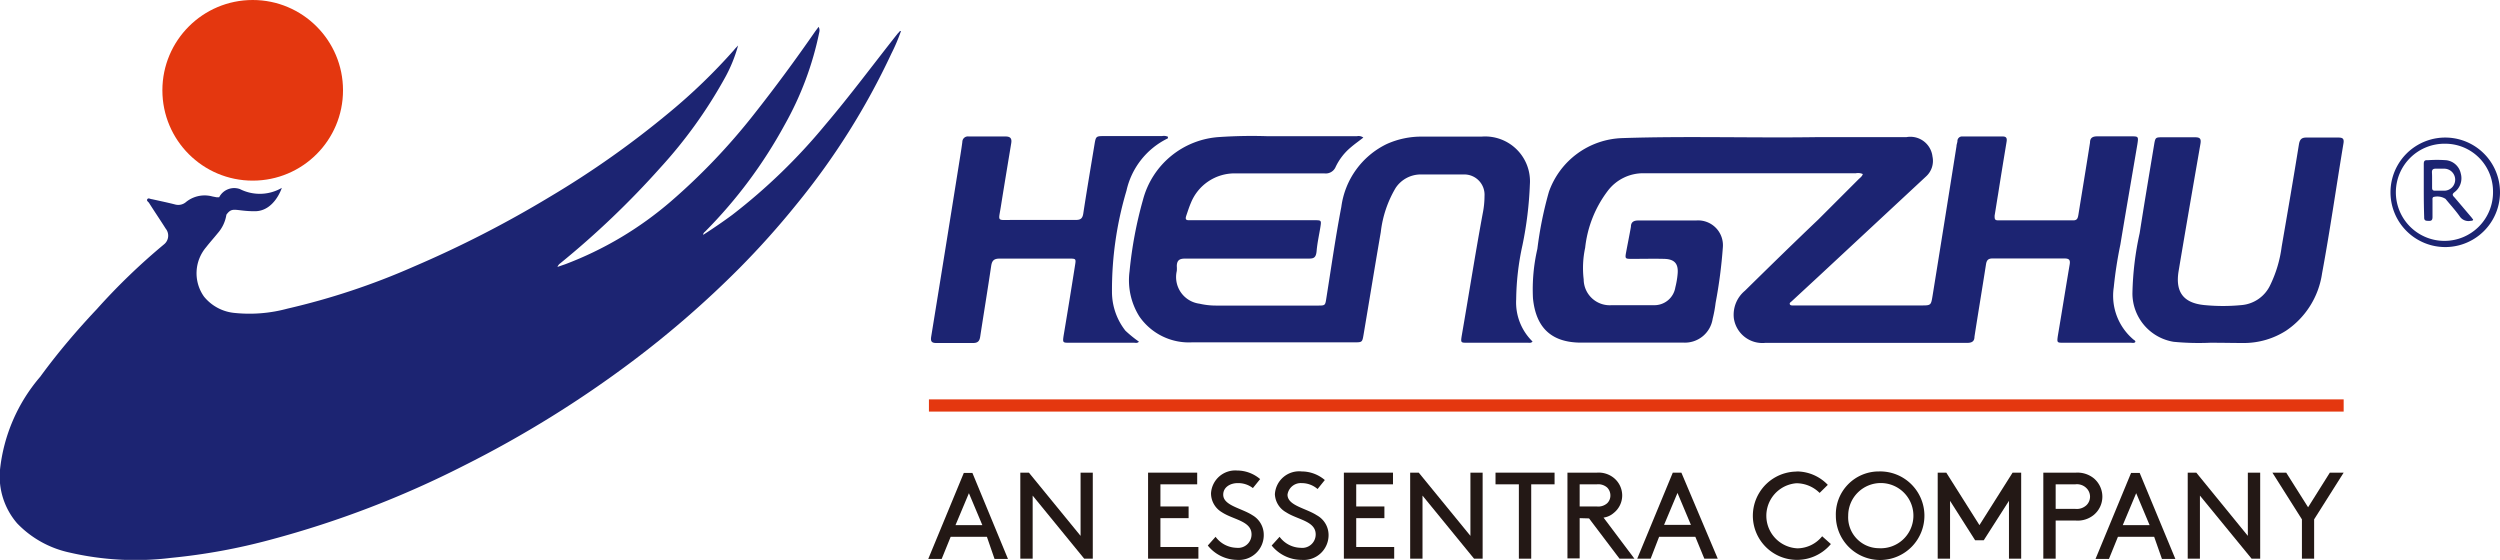
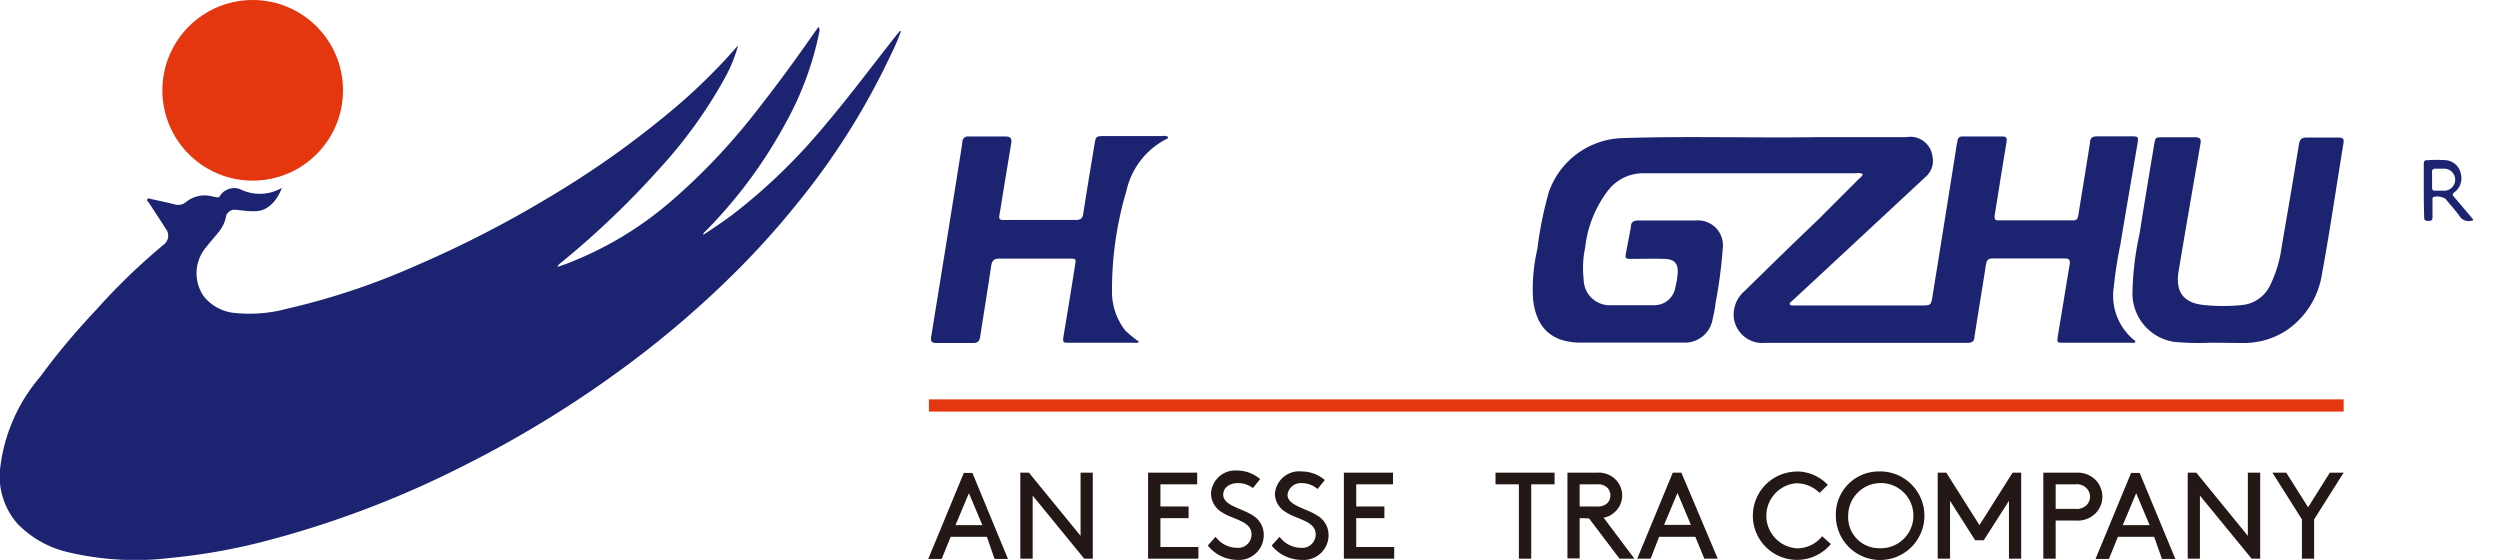
<svg xmlns="http://www.w3.org/2000/svg" id="图层_1" data-name="图层 1" viewBox="0 0 186.29 41.72">
  <defs>
    <style>.cls-1{fill:#1c2472;}.cls-2{fill:#e4370f;}.cls-3{fill:#231815;}</style>
  </defs>
  <title>logo-en</title>
  <path class="cls-1" d="M66.9,2.49c-1.8,2.27-3.53,4.61-5.41,6.82A43,43,0,0,1,54.58,16c-.7.52-1.41,1-2.18,1.5,0-.15.1-.2.16-.26a35.14,35.14,0,0,0,5.91-7.94,23.67,23.67,0,0,0,2.58-6.9A.55.55,0,0,0,61,2l-.24.32c-1.46,2.11-3,4.2-4.58,6.2A46.65,46.65,0,0,1,50,15a26.27,26.27,0,0,1-7.88,4.69l-.58.2a.58.58,0,0,1,.21-.27,64.76,64.76,0,0,0,7.48-7.15,34.86,34.86,0,0,0,4.71-6.53A11,11,0,0,0,55,3.39c-.1.11-.21.21-.3.33a42.9,42.9,0,0,1-4.8,4.64A69.07,69.07,0,0,1,41,14.65a82.42,82.42,0,0,1-10.2,5.23A52.54,52.54,0,0,1,21.41,23a10.8,10.8,0,0,1-3.92.32,3.33,3.33,0,0,1-2.29-1.22,3,3,0,0,1,.16-3.68c.28-.36.58-.69.87-1.05A2.7,2.7,0,0,0,16.87,16c.45-.63.66-.26,2.12-.26S21,14,21,14a3.27,3.27,0,0,1-3.12.09,1.26,1.26,0,0,0-1.55.61l-.19,0-.31-.06a2.2,2.2,0,0,0-2,.44.88.88,0,0,1-.77.16c-.58-.15-1.17-.27-1.75-.4-.11,0-.25-.12-.33,0s.06.19.12.27c.41.65.84,1.28,1.25,1.93a.83.83,0,0,1-.13,1.17,47.11,47.11,0,0,0-5,4.82C5.72,24.62,4.29,26.3,3,28.07A12.68,12.68,0,0,0,0,35a5.35,5.35,0,0,0,1.28,4,7.63,7.63,0,0,0,3.89,2.17,21.73,21.73,0,0,0,7.58.4,45,45,0,0,0,7.47-1.37,73.31,73.31,0,0,0,14.34-5.5,82.18,82.18,0,0,0,12.59-7.8A73.86,73.86,0,0,0,55.08,20a62.35,62.35,0,0,0,4.27-4.77A53.45,53.45,0,0,0,66.42,4a14.06,14.06,0,0,0,.72-1.69C67,2.31,67,2.42,66.9,2.49Z" />
  <circle class="cls-2" cx="18.83" cy="6.73" r="6.73" />
-   <path class="cls-1" d="M186.29,14.33a4.08,4.08,0,1,1-8.16,0,4.08,4.08,0,1,1,8.16,0Zm-4.09-3.62a3.62,3.62,0,1,0,3.57,3.59A3.56,3.56,0,0,0,182.2,10.71Z" />
  <path class="cls-1" d="M180.61,14.22c0-.66,0-1.32,0-2,0-.21.06-.3.28-.28a9.49,9.49,0,0,1,1.41,0,1.26,1.26,0,0,1,1.07,1,1.3,1.3,0,0,1-.47,1.38c-.18.14-.17.23,0,.39l1.29,1.52c0,.05.12.09.09.16s-.13.06-.2.07a.78.78,0,0,1-.8-.35c-.32-.45-.7-.86-1.05-1.29a1.13,1.13,0,0,0-.9-.14c-.09.06-.07.15-.07.23q0,.63,0,1.26c0,.22-.07.3-.28.29s-.35,0-.34-.28C180.62,15.58,180.61,14.9,180.61,14.22Zm.62-.9h0V14c0,.14.06.21.2.21s.48,0,.73,0a.82.82,0,0,0-.06-1.64h-.61c-.21,0-.28.09-.27.29S181.23,13.15,181.23,13.32Z" />
  <rect class="cls-2" x="69.22" y="29.76" width="105.42" height="0.91" />
  <path class="cls-1" d="M159.12,25.48c-.09.11-.23.06-.35.06h-5c-.48,0-.5,0-.43-.5.3-1.77.58-3.54.88-5.31.07-.38-.05-.47-.4-.47h-5.34c-.32,0-.44.12-.49.43-.28,1.8-.58,3.59-.86,5.4,0,.35-.2.46-.54.46H131.54a2.15,2.15,0,0,1-2.34-1.83,2.32,2.32,0,0,1,.82-2.05c1.81-1.78,3.62-3.55,5.46-5.3,1-1,2-2,3-3,.12-.12.27-.21.33-.4a.86.86,0,0,0-.52-.06c-5.27,0-10.53,0-15.79,0a3.31,3.31,0,0,0-2.71,1.33,8.52,8.52,0,0,0-1.67,4.22,7.19,7.19,0,0,0-.11,2.36,1.94,1.94,0,0,0,2.1,1.92c1,0,2.06,0,3.09,0a1.58,1.58,0,0,0,1.64-1.33,6.15,6.15,0,0,0,.17-1c.07-.76-.23-1.1-1-1.12s-1.58,0-2.38,0c-.54,0-.55,0-.45-.54s.24-1.23.35-1.85c0-.33.18-.47.54-.47,1.44,0,2.87,0,4.31,0a1.85,1.85,0,0,1,2,2,36.07,36.07,0,0,1-.54,4.14,9.58,9.58,0,0,1-.22,1.19,2.09,2.09,0,0,1-2.17,1.77c-2.59,0-5.18,0-7.77,0-2.14-.05-3.24-1.17-3.45-3.31a13.4,13.4,0,0,1,.33-3.68,27.83,27.83,0,0,1,.86-4.25,6,6,0,0,1,5.49-4c4.8-.16,9.61,0,14.41-.07h6.73A1.66,1.66,0,0,1,144,11.66a1.56,1.56,0,0,1-.47,1.48l-5.14,4.78-2.87,2.67-2,1.85c-.07.07-.19.12-.15.23s.19.09.3.09h9.48c.74,0,.74,0,.86-.74q.9-5.57,1.78-11.13c0-.12.06-.25.07-.37a.34.34,0,0,1,.38-.35h3c.35,0,.31.24.27.47-.21,1.27-.42,2.55-.62,3.83-.09.53-.17,1.07-.26,1.6,0,.24,0,.35.27.35,1.87,0,3.74,0,5.6,0,.29,0,.33-.18.37-.4.29-1.8.59-3.6.87-5.4,0-.36.21-.46.54-.46.84,0,1.68,0,2.51,0,.55,0,.57,0,.48.58-.42,2.49-.86,5-1.27,7.49a30.71,30.71,0,0,0-.49,3.17A4.27,4.27,0,0,0,159,25.32C159.06,25.36,159.12,25.39,159.12,25.48Z" />
-   <path class="cls-1" d="M114.2,25.45c-.12.13-.24.09-.35.09-1.5,0-3,0-4.51,0-.48,0-.5,0-.42-.51.52-3,1-6.06,1.56-9.09a6.6,6.6,0,0,0,.14-1.33A1.51,1.51,0,0,0,109.07,13c-1.08,0-2.17,0-3.26,0A2.25,2.25,0,0,0,104,14a8.28,8.28,0,0,0-1.11,3.3c-.44,2.54-.85,5.08-1.28,7.62-.1.59-.1.59-.72.59-4,0-8,0-12.07,0a4.48,4.48,0,0,1-3.92-1.93,5.07,5.07,0,0,1-.73-3.36,30.28,30.28,0,0,1,1-5.33,6.29,6.29,0,0,1,5.71-4.68,35.79,35.79,0,0,1,3.59-.06h6.64a.6.6,0,0,1,.48.1c-.31.25-.62.46-.91.71a4.3,4.3,0,0,0-1.15,1.47.8.8,0,0,1-.85.49c-2.21,0-4.43,0-6.64,0a3.51,3.51,0,0,0-3.3,2.2c-.13.3-.23.62-.34.94s0,.36.27.35c.72,0,1.44,0,2.17,0h7.1c.52,0,.53,0,.45.51s-.23,1.18-.28,1.77-.27.58-.71.58c-1.43,0-2.87,0-4.3,0-1.6,0-3.2,0-4.81,0-.41,0-.59.14-.6.55a2.35,2.35,0,0,1,0,.37,2,2,0,0,0,1.69,2.44,5.52,5.52,0,0,0,1.28.14h7.52c.58,0,.57,0,.66-.59.36-2.26.68-4.52,1.11-6.76a6.08,6.08,0,0,1,3.39-4.69,6.27,6.27,0,0,1,2.63-.55c1.48,0,3,0,4.43,0a3.34,3.34,0,0,1,3.6,3.57,27.37,27.37,0,0,1-.55,4.51,19.65,19.65,0,0,0-.47,4.05A4.07,4.07,0,0,0,114.2,25.45Z" />
  <path class="cls-1" d="M84.87,25.46c-.12.13-.26.08-.37.08H79.69c-.48,0-.51,0-.44-.49q.44-2.62.85-5.23c.09-.55.09-.55-.45-.55-1.72,0-3.45,0-5.17,0-.42,0-.56.16-.62.54-.26,1.76-.55,3.52-.82,5.28-.05.34-.19.47-.54.47-.91,0-1.81,0-2.72,0-.35,0-.45-.11-.39-.48q1.1-6.76,2.18-13.55c.05-.32.1-.63.14-.95a.41.41,0,0,1,.47-.41c.91,0,1.83,0,2.75,0,.39,0,.48.18.42.52-.26,1.57-.52,3.13-.77,4.7-.18,1.15-.32,1,.85,1,1.57,0,3.15,0,4.72,0,.35,0,.51-.09.57-.47.26-1.71.55-3.41.83-5.11.11-.67.11-.67.78-.67h4.26a.73.73,0,0,1,.44.05c0,.1,0,.14-.09.16a5.71,5.71,0,0,0-3,3.86,25.92,25.92,0,0,0-1.08,7.53,4.69,4.69,0,0,0,1,2.9A9,9,0,0,0,84.87,25.46Z" />
  <path class="cls-1" d="M164.69,25.54a19.66,19.66,0,0,1-2.72-.07,3.66,3.66,0,0,1-3.07-3.6,22.68,22.68,0,0,1,.54-4.5c.34-2.19.71-4.37,1.07-6.55.1-.6.1-.59.69-.59h2.38c.36,0,.45.12.39.48-.55,3.17-1.1,6.33-1.63,9.5-.25,1.54.35,2.36,1.89,2.52a14.19,14.19,0,0,0,2.84,0,2.6,2.6,0,0,0,2.09-1.47,9.25,9.25,0,0,0,.86-2.87c.44-2.55.88-5.1,1.29-7.65.07-.39.23-.5.6-.49q1.17,0,2.34,0c.31,0,.43.08.38.41-.54,3.24-1,6.49-1.6,9.72a6.22,6.22,0,0,1-2.68,4.26,5.86,5.86,0,0,1-3.12.92C166.45,25.56,165.67,25.54,164.69,25.54Z" />
  <path class="cls-3" d="M73.54,40h-2.7l-.67,1.65h-1l2.65-6.41h.64l2.65,6.41h-1Zm-2.34-.87h2l-1-2.38Z" />
  <polygon class="cls-3" points="76.95 36.93 76.95 41.63 76.03 41.63 76.03 35.22 76.67 35.22 80.52 39.93 80.52 35.22 81.43 35.22 81.43 41.63 80.79 41.63 76.95 36.93" />
  <polygon class="cls-3" points="88.57 37.74 88.57 38.61 86.47 38.61 86.47 40.76 89.3 40.76 89.3 41.63 85.55 41.63 85.55 35.22 89.21 35.22 89.21 36.09 86.47 36.09 86.47 37.74 88.57 37.74" />
  <path class="cls-3" d="M90.58,40a2,2,0,0,0,1.56.82,1,1,0,0,0,1.12-1c0-1-1.36-1.09-2.21-1.65a1.64,1.64,0,0,1-.81-1.41,1.81,1.81,0,0,1,1.94-1.7,2.66,2.66,0,0,1,1.72.64l-.54.67A1.78,1.78,0,0,0,92.22,36c-.54,0-1.07.3-1.07.86,0,.82,1.37,1,2.19,1.54a1.68,1.68,0,0,1,.83,1.46,1.85,1.85,0,0,1-2,1.86A2.84,2.84,0,0,1,90,40.65Z" />
  <path class="cls-3" d="M95.35,40a2,2,0,0,0,1.57.82,1,1,0,0,0,1.12-1c0-1-1.36-1.09-2.21-1.65A1.62,1.62,0,0,1,95,36.83,1.81,1.81,0,0,1,97,35.13a2.66,2.66,0,0,1,1.72.64l-.54.67A1.8,1.8,0,0,0,97,36a1,1,0,0,0-1.06.86c0,.82,1.36,1,2.19,1.54A1.68,1.68,0,0,1,99,39.86a1.85,1.85,0,0,1-2,1.86,2.87,2.87,0,0,1-2.24-1.07Z" />
  <polygon class="cls-3" points="103.16 37.74 103.16 38.61 101.06 38.61 101.06 40.76 103.89 40.76 103.89 41.63 100.14 41.63 100.14 35.22 103.8 35.22 103.8 36.09 101.06 36.09 101.06 37.74 103.16 37.74" />
-   <polygon class="cls-3" points="106 36.93 106 41.63 105.08 41.63 105.08 35.22 105.72 35.22 109.57 39.93 109.57 35.22 110.48 35.22 110.48 41.63 109.84 41.63 106 36.93" />
  <polygon class="cls-3" points="111.44 35.22 115.84 35.22 115.84 36.09 114.1 36.09 114.1 41.63 113.18 41.63 113.18 36.09 111.44 36.09 111.44 35.22" />
  <path class="cls-3" d="M117.71,38.61v3h-.91V35.22H119a1.8,1.8,0,0,1,1.24.38,1.69,1.69,0,0,1,.64,1.32,1.67,1.67,0,0,1-.64,1.31,1.45,1.45,0,0,1-.75.34l2.3,3.06h-1.11l-2.27-3Zm1.28-.87a1,1,0,0,0,.77-.24.79.79,0,0,0,.24-.58.83.83,0,0,0-.24-.59,1,1,0,0,0-.77-.24h-1.28v1.65Z" />
  <path class="cls-3" d="M126.33,40h-2.7L123,41.63h-1l2.65-6.41h.64L128,41.63H127ZM124,39.11h2l-1-2.38Z" />
  <path class="cls-3" d="M133.86,35.13a3.21,3.21,0,0,1,2.34,1l-.61.6a2.46,2.46,0,0,0-1.73-.72,2.43,2.43,0,0,0,.08,4.85,2.4,2.4,0,0,0,1.84-.9l.65.58a3.29,3.29,0,1,1-2.57-5.4" />
  <path class="cls-3" d="M140,35.13a3.3,3.3,0,1,1-3.2,3.3,3.2,3.2,0,0,1,3.2-3.3m0,5.72a2.43,2.43,0,1,0-2.28-2.42A2.3,2.3,0,0,0,140,40.85" />
  <polygon class="cls-3" points="147.82 40.26 147.18 40.26 145.31 37.32 145.31 41.63 144.39 41.63 144.39 35.22 145.03 35.22 147.5 39.13 149.97 35.22 150.61 35.22 150.61 41.63 149.7 41.63 149.7 37.32 147.82 40.26" />
  <path class="cls-3" d="M153.18,38.79v2.84h-.92V35.22h2.43a1.94,1.94,0,0,1,1.33.42,1.79,1.79,0,0,1,.64,1.37,1.77,1.77,0,0,1-.64,1.36,1.89,1.89,0,0,1-1.33.42Zm1.46-.87a1.06,1.06,0,0,0,.84-.28.89.89,0,0,0,0-1.26,1,1,0,0,0-.84-.29h-1.46v1.83Z" />
  <path class="cls-3" d="M160.52,40h-2.7l-.67,1.65h-1l2.65-6.41h.64l2.66,6.41h-1Zm-2.34-.87h2l-1-2.38Z" />
  <polygon class="cls-3" points="163.93 36.93 163.93 41.63 163.02 41.63 163.02 35.22 163.66 35.22 167.5 39.93 167.5 35.22 168.42 35.22 168.42 41.63 167.78 41.63 163.93 36.93" />
  <polygon class="cls-3" points="172.44 38.7 172.44 41.63 171.53 41.63 171.53 38.7 169.33 35.22 170.36 35.22 171.99 37.8 173.61 35.22 174.64 35.22 172.44 38.7" />
</svg>